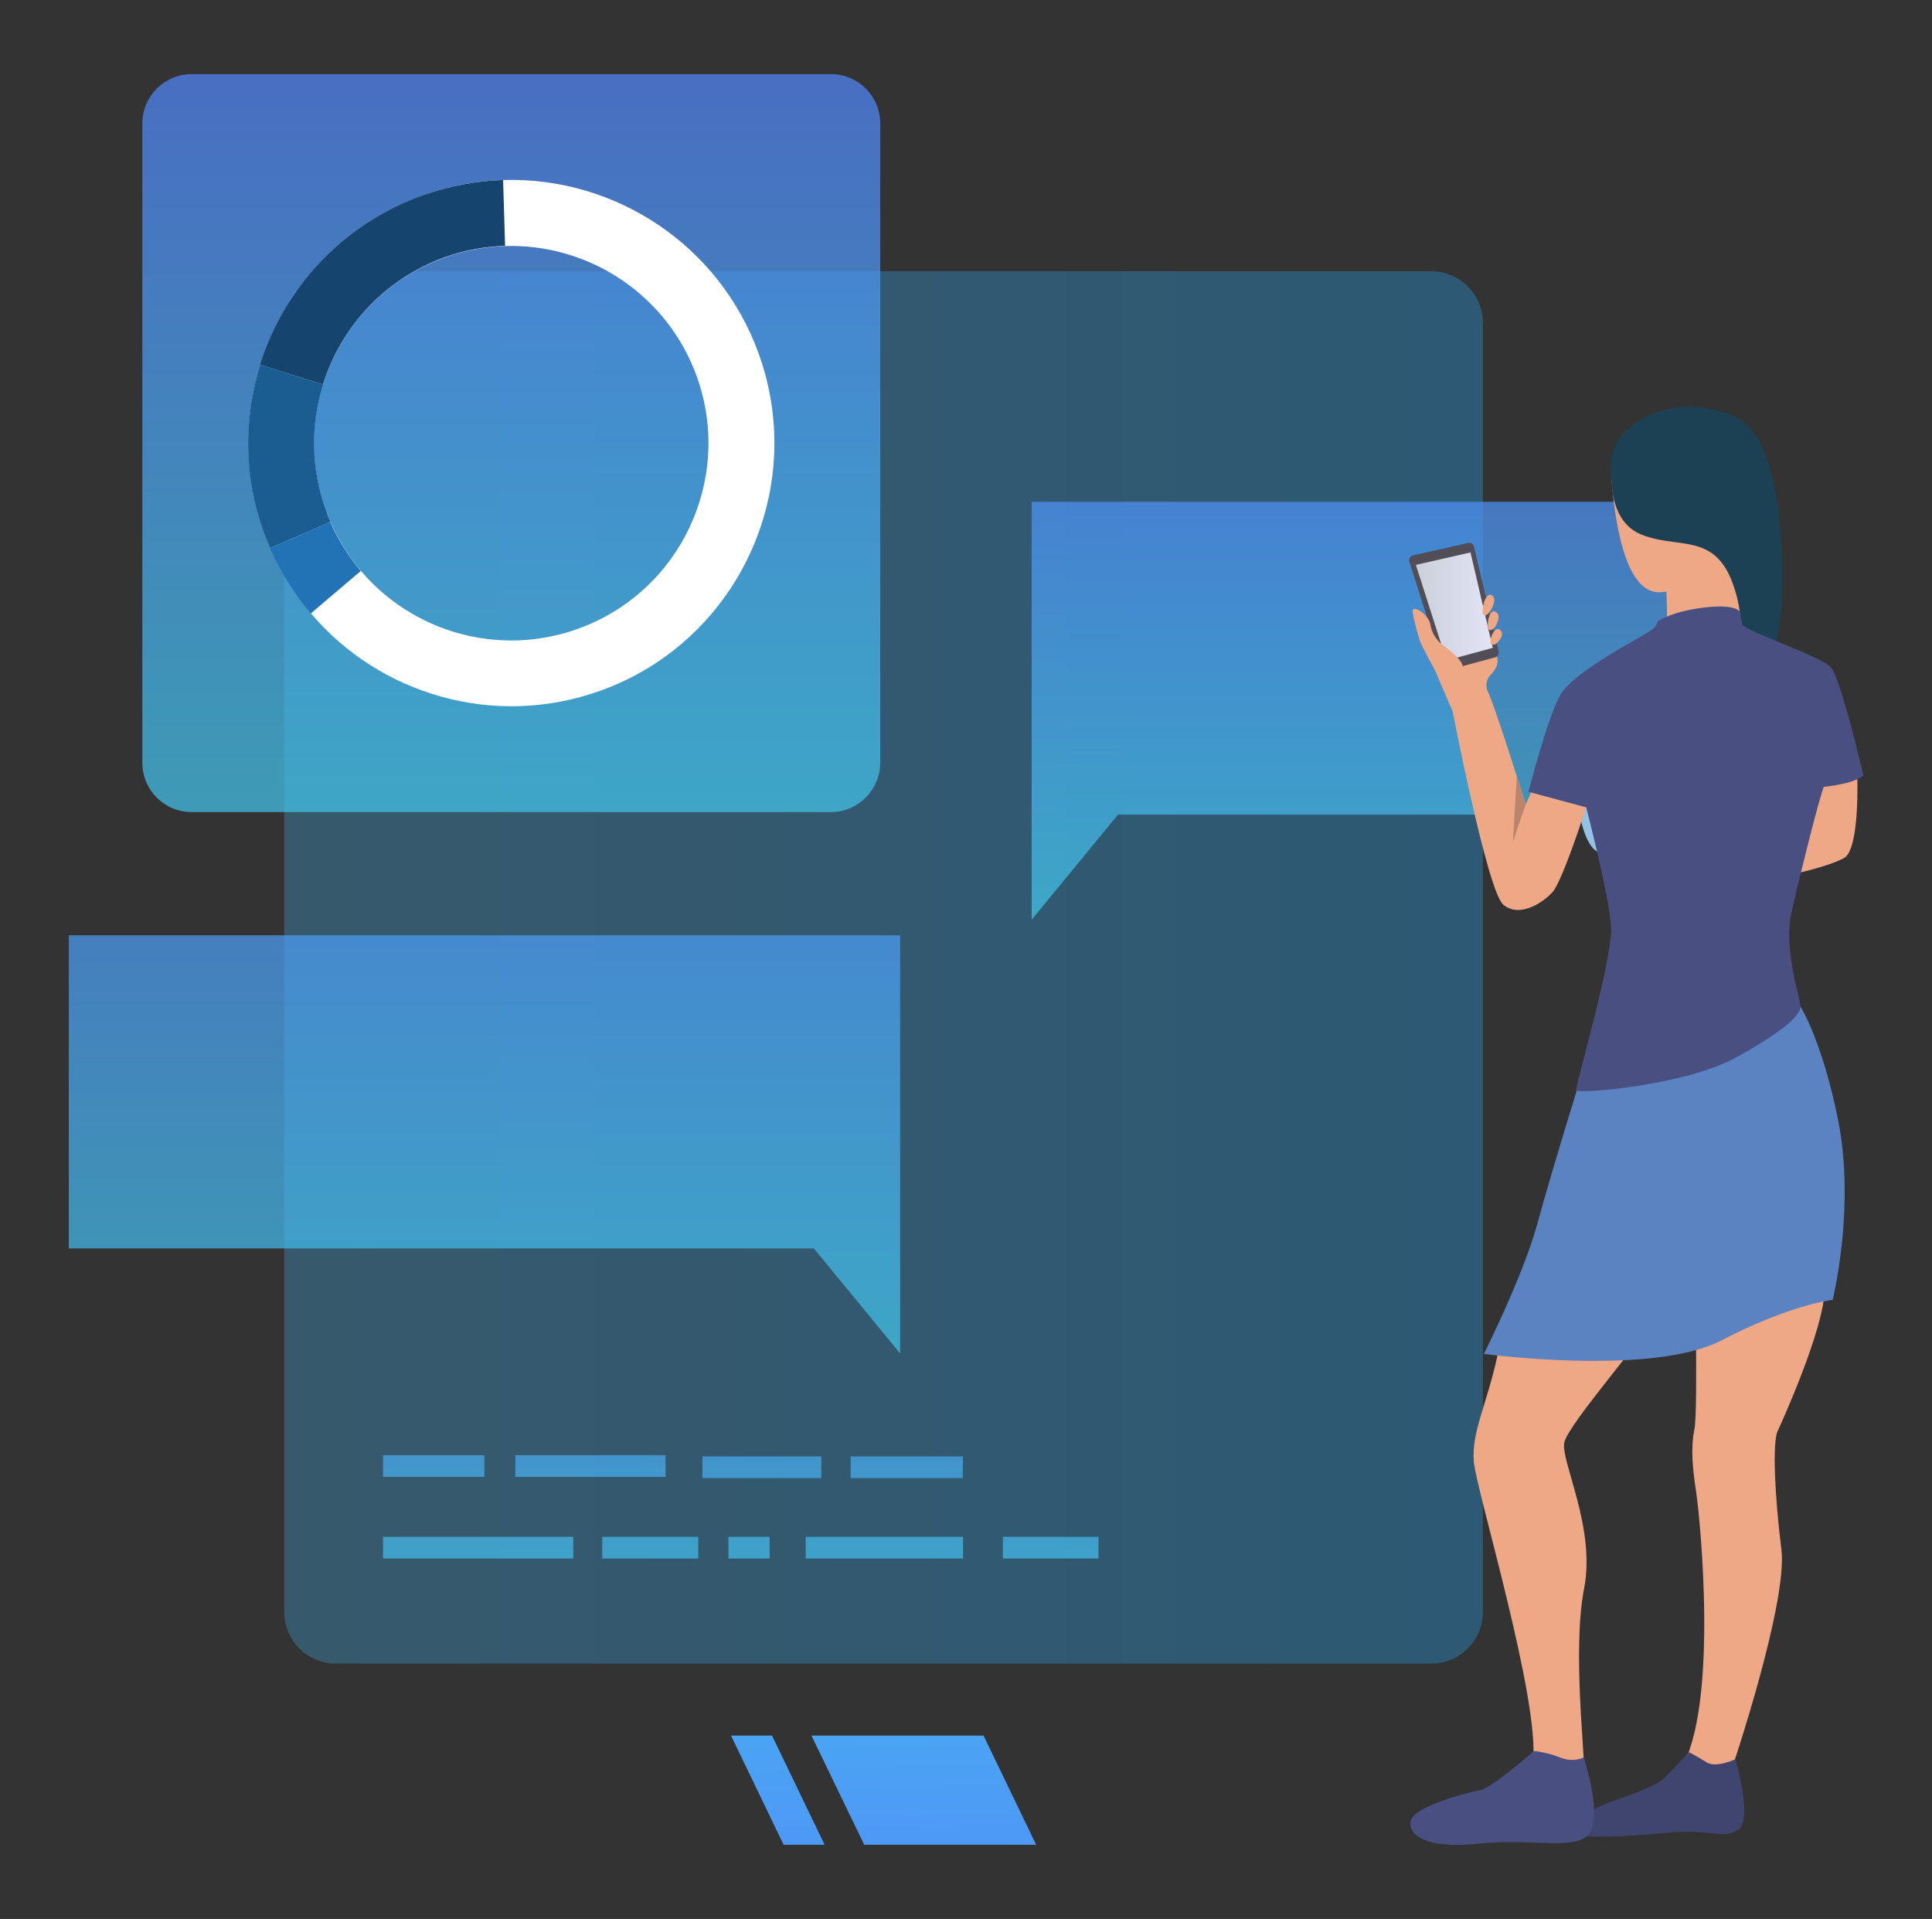
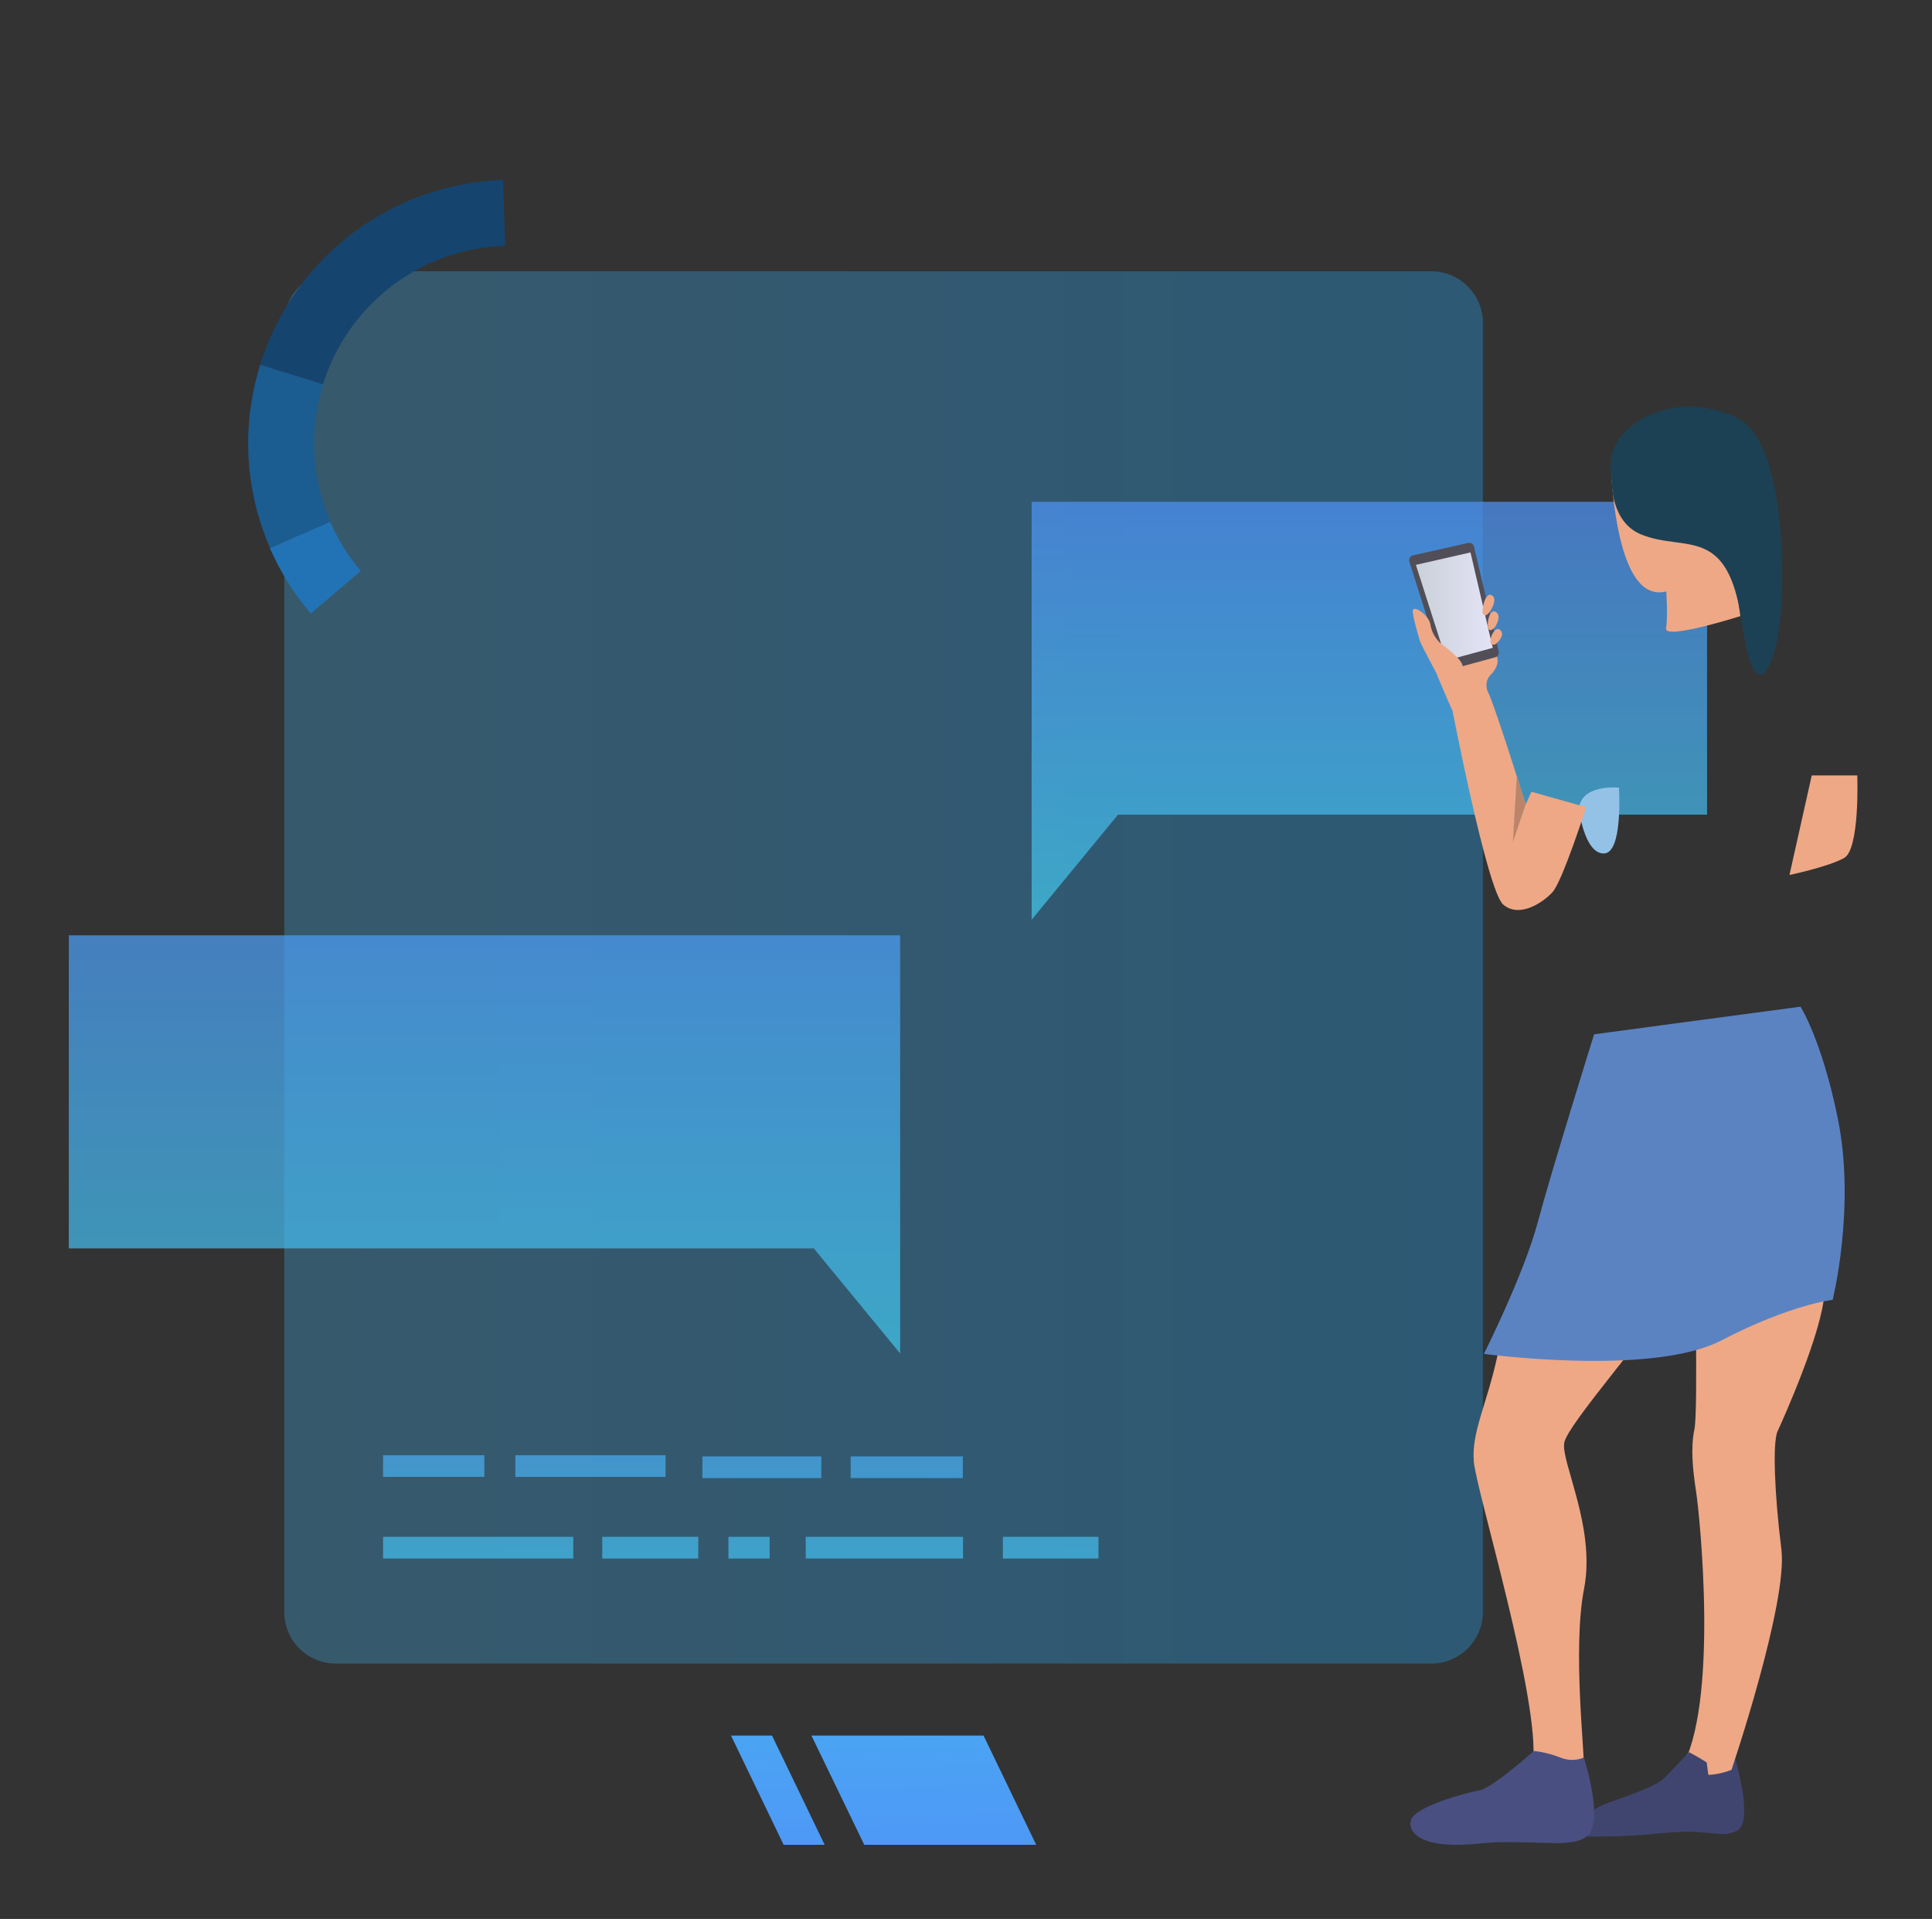
<svg xmlns="http://www.w3.org/2000/svg" version="1.1" id="Layer_1" x="0px" y="0px" viewBox="0 0 980 973.3" enable-background="new 0 0 980 973.3" xml:space="preserve">
  <rect x="0" y="0" width="980" height="973.3" fill="#333333" stroke="none" />
  <g>
    <g opacity="0.32">
      <linearGradient id="SVGID_1_" gradientUnits="userSpaceOnUse" x1="144.196" y1="490.675" x2="752.235" y2="490.675">
        <stop offset="0" style="stop-color:#40A9E6" />
        <stop offset="1" style="stop-color:#1FA9FF" />
      </linearGradient>
      <path fill="url(#SVGID_1_)" d="M726,843.8H170.4c-14.5,0-26.2-11.7-26.2-26.2V163.8c0-14.5,11.7-26.2,26.2-26.2H726    c14.5,0,26.2,11.7,26.2,26.2v653.8C752.2,832,740.5,843.8,726,843.8z" />
    </g>
    <g opacity="0.72">
      <g>
        <defs>
          <filter id="Adobe_OpacityMaskFilter" filterUnits="userSpaceOnUse" x="194.3" y="738.1" width="51.4" height="11">
            <feFlood style="flood-color:white;flood-opacity:1" result="back" />
            <feBlend in="SourceGraphic" in2="back" mode="normal" />
          </filter>
        </defs>
        <mask maskUnits="userSpaceOnUse" x="194.3" y="738.1" width="51.4" height="11" id="SVGID_2_">
          <g filter="url(#Adobe_OpacityMaskFilter)">
            <defs>
              <filter id="Adobe_OpacityMaskFilter_1_" filterUnits="userSpaceOnUse" x="194.3" y="738.1" width="51.4" height="11">
                <feFlood style="flood-color:white;flood-opacity:1" result="back" />
                <feBlend in="SourceGraphic" in2="back" mode="normal" />
              </filter>
            </defs>
            <mask maskUnits="userSpaceOnUse" x="194.3" y="738.1" width="51.4" height="11" id="SVGID_2_">
              <g filter="url(#Adobe_OpacityMaskFilter_1_)">
						</g>
            </mask>
            <linearGradient id="SVGID_3_" gradientUnits="userSpaceOnUse" x1="220.048" y1="899.745" x2="220.048" y2="585.613">
              <stop offset="0" style="stop-color:#000000" />
              <stop offset="0.202" style="stop-color:#FFFFFF" />
              <stop offset="1" style="stop-color:#FFFFFF" />
            </linearGradient>
            <rect x="194.3" y="738.1" mask="url(#SVGID_2_)" fill="url(#SVGID_3_)" width="51.4" height="11" />
          </g>
        </mask>
        <linearGradient id="SVGID_4_" gradientUnits="userSpaceOnUse" x1="220.048" y1="899.745" x2="220.048" y2="585.613">
          <stop offset="0" style="stop-color:#40CDE6" />
          <stop offset="0.202" style="stop-color:#40CDE6" />
          <stop offset="1" style="stop-color:#5577FF" />
        </linearGradient>
        <rect x="194.3" y="738.1" fill="url(#SVGID_4_)" width="51.4" height="11" />
      </g>
      <g>
        <defs>
          <filter id="Adobe_OpacityMaskFilter_2_" filterUnits="userSpaceOnUse" x="408.7" y="779.5" width="79.8" height="11">
            <feFlood style="flood-color:white;flood-opacity:1" result="back" />
            <feBlend in="SourceGraphic" in2="back" mode="normal" />
          </filter>
        </defs>
        <mask maskUnits="userSpaceOnUse" x="408.7" y="779.5" width="79.8" height="11" id="SVGID_5_">
          <g filter="url(#Adobe_OpacityMaskFilter_2_)">
            <defs>
              <filter id="Adobe_OpacityMaskFilter_3_" filterUnits="userSpaceOnUse" x="408.7" y="779.5" width="79.8" height="11">
                <feFlood style="flood-color:white;flood-opacity:1" result="back" />
                <feBlend in="SourceGraphic" in2="back" mode="normal" />
              </filter>
            </defs>
            <mask maskUnits="userSpaceOnUse" x="408.7" y="779.5" width="79.8" height="11" id="SVGID_5_">
              <g filter="url(#Adobe_OpacityMaskFilter_3_)">
						</g>
            </mask>
            <linearGradient id="SVGID_6_" gradientUnits="userSpaceOnUse" x1="448.534" y1="899.752" x2="448.534" y2="585.597">
              <stop offset="0" style="stop-color:#000000" />
              <stop offset="0.202" style="stop-color:#FFFFFF" />
              <stop offset="1" style="stop-color:#FFFFFF" />
            </linearGradient>
            <rect x="408.7" y="779.5" mask="url(#SVGID_5_)" fill="url(#SVGID_6_)" width="79.8" height="11" />
          </g>
        </mask>
        <linearGradient id="SVGID_7_" gradientUnits="userSpaceOnUse" x1="448.534" y1="899.752" x2="448.534" y2="585.597">
          <stop offset="0" style="stop-color:#40CDE6" />
          <stop offset="0.202" style="stop-color:#40CDE6" />
          <stop offset="1" style="stop-color:#5577FF" />
        </linearGradient>
        <rect x="408.7" y="779.5" fill="url(#SVGID_7_)" width="79.8" height="11" />
      </g>
      <g>
        <defs>
          <filter id="Adobe_OpacityMaskFilter_4_" filterUnits="userSpaceOnUse" x="305.5" y="779.5" width="48.7" height="11">
            <feFlood style="flood-color:white;flood-opacity:1" result="back" />
            <feBlend in="SourceGraphic" in2="back" mode="normal" />
          </filter>
        </defs>
        <mask maskUnits="userSpaceOnUse" x="305.5" y="779.5" width="48.7" height="11" id="SVGID_8_">
          <g filter="url(#Adobe_OpacityMaskFilter_4_)">
            <defs>
              <filter id="Adobe_OpacityMaskFilter_5_" filterUnits="userSpaceOnUse" x="305.5" y="779.5" width="48.7" height="11">
                <feFlood style="flood-color:white;flood-opacity:1" result="back" />
                <feBlend in="SourceGraphic" in2="back" mode="normal" />
              </filter>
            </defs>
            <mask maskUnits="userSpaceOnUse" x="305.5" y="779.5" width="48.7" height="11" id="SVGID_8_">
              <g filter="url(#Adobe_OpacityMaskFilter_5_)">
						</g>
            </mask>
            <linearGradient id="SVGID_9_" gradientUnits="userSpaceOnUse" x1="329.868" y1="899.752" x2="329.868" y2="585.597">
              <stop offset="0" style="stop-color:#000000" />
              <stop offset="0.202" style="stop-color:#FFFFFF" />
              <stop offset="1" style="stop-color:#FFFFFF" />
            </linearGradient>
            <rect x="305.5" y="779.5" mask="url(#SVGID_8_)" fill="url(#SVGID_9_)" width="48.7" height="11" />
          </g>
        </mask>
        <linearGradient id="SVGID_10_" gradientUnits="userSpaceOnUse" x1="329.868" y1="899.752" x2="329.868" y2="585.597">
          <stop offset="0" style="stop-color:#40CDE6" />
          <stop offset="0.202" style="stop-color:#40CDE6" />
          <stop offset="1" style="stop-color:#5577FF" />
        </linearGradient>
        <rect x="305.5" y="779.5" fill="url(#SVGID_10_)" width="48.7" height="11" />
      </g>
      <g>
        <defs>
          <filter id="Adobe_OpacityMaskFilter_6_" filterUnits="userSpaceOnUse" x="194.3" y="779.5" width="96.5" height="11">
            <feFlood style="flood-color:white;flood-opacity:1" result="back" />
            <feBlend in="SourceGraphic" in2="back" mode="normal" />
          </filter>
        </defs>
        <mask maskUnits="userSpaceOnUse" x="194.3" y="779.5" width="96.5" height="11" id="SVGID_11_">
          <g filter="url(#Adobe_OpacityMaskFilter_6_)">
            <defs>
              <filter id="Adobe_OpacityMaskFilter_7_" filterUnits="userSpaceOnUse" x="194.3" y="779.5" width="96.5" height="11">
                <feFlood style="flood-color:white;flood-opacity:1" result="back" />
                <feBlend in="SourceGraphic" in2="back" mode="normal" />
              </filter>
            </defs>
            <mask maskUnits="userSpaceOnUse" x="194.3" y="779.5" width="96.5" height="11" id="SVGID_11_">
              <g filter="url(#Adobe_OpacityMaskFilter_7_)">
						</g>
            </mask>
            <linearGradient id="SVGID_12_" gradientUnits="userSpaceOnUse" x1="242.577" y1="899.752" x2="242.577" y2="585.597">
              <stop offset="0" style="stop-color:#000000" />
              <stop offset="0.202" style="stop-color:#FFFFFF" />
              <stop offset="1" style="stop-color:#FFFFFF" />
            </linearGradient>
            <rect x="194.3" y="779.5" mask="url(#SVGID_11_)" fill="url(#SVGID_12_)" width="96.5" height="11" />
          </g>
        </mask>
        <linearGradient id="SVGID_13_" gradientUnits="userSpaceOnUse" x1="242.577" y1="899.752" x2="242.577" y2="585.597">
          <stop offset="0" style="stop-color:#40CDE6" />
          <stop offset="0.202" style="stop-color:#40CDE6" />
          <stop offset="1" style="stop-color:#5577FF" />
        </linearGradient>
        <rect x="194.3" y="779.5" fill="url(#SVGID_13_)" width="96.5" height="11" />
      </g>
      <g>
        <defs>
          <filter id="Adobe_OpacityMaskFilter_8_" filterUnits="userSpaceOnUse" x="261.4" y="738.1" width="76.2" height="11">
            <feFlood style="flood-color:white;flood-opacity:1" result="back" />
            <feBlend in="SourceGraphic" in2="back" mode="normal" />
          </filter>
        </defs>
        <mask maskUnits="userSpaceOnUse" x="261.4" y="738.1" width="76.2" height="11" id="SVGID_14_">
          <g filter="url(#Adobe_OpacityMaskFilter_8_)">
            <defs>
              <filter id="Adobe_OpacityMaskFilter_9_" filterUnits="userSpaceOnUse" x="261.4" y="738.1" width="76.2" height="11">
                <feFlood style="flood-color:white;flood-opacity:1" result="back" />
                <feBlend in="SourceGraphic" in2="back" mode="normal" />
              </filter>
            </defs>
            <mask maskUnits="userSpaceOnUse" x="261.4" y="738.1" width="76.2" height="11" id="SVGID_14_">
              <g filter="url(#Adobe_OpacityMaskFilter_9_)">
						</g>
            </mask>
            <linearGradient id="SVGID_15_" gradientUnits="userSpaceOnUse" x1="299.487" y1="899.745" x2="299.487" y2="585.613">
              <stop offset="0" style="stop-color:#000000" />
              <stop offset="0.202" style="stop-color:#FFFFFF" />
              <stop offset="1" style="stop-color:#FFFFFF" />
            </linearGradient>
            <rect x="261.4" y="738.1" mask="url(#SVGID_14_)" fill="url(#SVGID_15_)" width="76.2" height="11" />
          </g>
        </mask>
        <linearGradient id="SVGID_16_" gradientUnits="userSpaceOnUse" x1="299.487" y1="899.745" x2="299.487" y2="585.613">
          <stop offset="0" style="stop-color:#40CDE6" />
          <stop offset="0.202" style="stop-color:#40CDE6" />
          <stop offset="1" style="stop-color:#5577FF" />
        </linearGradient>
        <rect x="261.4" y="738.1" fill="url(#SVGID_16_)" width="76.2" height="11" />
      </g>
      <g>
        <defs>
          <filter id="Adobe_OpacityMaskFilter_10_" filterUnits="userSpaceOnUse" x="369.5" y="779.5" width="20.9" height="11">
            <feFlood style="flood-color:white;flood-opacity:1" result="back" />
            <feBlend in="SourceGraphic" in2="back" mode="normal" />
          </filter>
        </defs>
        <mask maskUnits="userSpaceOnUse" x="369.5" y="779.5" width="20.9" height="11" id="SVGID_17_">
          <g filter="url(#Adobe_OpacityMaskFilter_10_)">
            <defs>
              <filter id="Adobe_OpacityMaskFilter_11_" filterUnits="userSpaceOnUse" x="369.5" y="779.5" width="20.9" height="11">
                <feFlood style="flood-color:white;flood-opacity:1" result="back" />
                <feBlend in="SourceGraphic" in2="back" mode="normal" />
              </filter>
            </defs>
            <mask maskUnits="userSpaceOnUse" x="369.5" y="779.5" width="20.9" height="11" id="SVGID_17_">
              <g filter="url(#Adobe_OpacityMaskFilter_11_)">
						</g>
            </mask>
            <linearGradient id="SVGID_18_" gradientUnits="userSpaceOnUse" x1="379.917" y1="899.752" x2="379.917" y2="585.597">
              <stop offset="0" style="stop-color:#000000" />
              <stop offset="0.202" style="stop-color:#FFFFFF" />
              <stop offset="1" style="stop-color:#FFFFFF" />
            </linearGradient>
            <rect x="369.5" y="779.5" mask="url(#SVGID_17_)" fill="url(#SVGID_18_)" width="20.9" height="11" />
          </g>
        </mask>
        <linearGradient id="SVGID_19_" gradientUnits="userSpaceOnUse" x1="379.917" y1="899.752" x2="379.917" y2="585.597">
          <stop offset="0" style="stop-color:#40CDE6" />
          <stop offset="0.202" style="stop-color:#40CDE6" />
          <stop offset="1" style="stop-color:#5577FF" />
        </linearGradient>
        <rect x="369.5" y="779.5" fill="url(#SVGID_19_)" width="20.9" height="11" />
      </g>
      <g>
        <defs>
          <filter id="Adobe_OpacityMaskFilter_12_" filterUnits="userSpaceOnUse" x="431.5" y="738.7" width="56.9" height="11">
            <feFlood style="flood-color:white;flood-opacity:1" result="back" />
            <feBlend in="SourceGraphic" in2="back" mode="normal" />
          </filter>
        </defs>
        <mask maskUnits="userSpaceOnUse" x="431.5" y="738.7" width="56.9" height="11" id="SVGID_20_">
          <g filter="url(#Adobe_OpacityMaskFilter_12_)">
            <defs>
              <filter id="Adobe_OpacityMaskFilter_13_" filterUnits="userSpaceOnUse" x="431.5" y="738.7" width="56.9" height="11">
                <feFlood style="flood-color:white;flood-opacity:1" result="back" />
                <feBlend in="SourceGraphic" in2="back" mode="normal" />
              </filter>
            </defs>
            <mask maskUnits="userSpaceOnUse" x="431.5" y="738.7" width="56.9" height="11" id="SVGID_20_">
              <g filter="url(#Adobe_OpacityMaskFilter_13_)">
						</g>
            </mask>
            <linearGradient id="SVGID_21_" gradientUnits="userSpaceOnUse" x1="459.962" y1="899.744" x2="459.962" y2="585.612">
              <stop offset="0" style="stop-color:#000000" />
              <stop offset="0.202" style="stop-color:#FFFFFF" />
              <stop offset="1" style="stop-color:#FFFFFF" />
            </linearGradient>
            <rect x="431.5" y="738.7" mask="url(#SVGID_20_)" fill="url(#SVGID_21_)" width="56.9" height="11" />
          </g>
        </mask>
        <linearGradient id="SVGID_22_" gradientUnits="userSpaceOnUse" x1="459.962" y1="899.744" x2="459.962" y2="585.612">
          <stop offset="0" style="stop-color:#40CDE6" />
          <stop offset="0.202" style="stop-color:#40CDE6" />
          <stop offset="1" style="stop-color:#5577FF" />
        </linearGradient>
        <rect x="431.5" y="738.7" fill="url(#SVGID_22_)" width="56.9" height="11" />
      </g>
      <g>
        <defs>
          <filter id="Adobe_OpacityMaskFilter_14_" filterUnits="userSpaceOnUse" x="508.7" y="779.5" width="48.5" height="11">
            <feFlood style="flood-color:white;flood-opacity:1" result="back" />
            <feBlend in="SourceGraphic" in2="back" mode="normal" />
          </filter>
        </defs>
        <mask maskUnits="userSpaceOnUse" x="508.7" y="779.5" width="48.5" height="11" id="SVGID_23_">
          <g filter="url(#Adobe_OpacityMaskFilter_14_)">
            <defs>
              <filter id="Adobe_OpacityMaskFilter_15_" filterUnits="userSpaceOnUse" x="508.7" y="779.5" width="48.5" height="11">
                <feFlood style="flood-color:white;flood-opacity:1" result="back" />
                <feBlend in="SourceGraphic" in2="back" mode="normal" />
              </filter>
            </defs>
            <mask maskUnits="userSpaceOnUse" x="508.7" y="779.5" width="48.5" height="11" id="SVGID_23_">
              <g filter="url(#Adobe_OpacityMaskFilter_15_)">
						</g>
            </mask>
            <linearGradient id="SVGID_24_" gradientUnits="userSpaceOnUse" x1="532.971" y1="899.752" x2="532.971" y2="585.597">
              <stop offset="0" style="stop-color:#000000" />
              <stop offset="0.202" style="stop-color:#FFFFFF" />
              <stop offset="1" style="stop-color:#FFFFFF" />
            </linearGradient>
            <rect x="508.7" y="779.5" mask="url(#SVGID_23_)" fill="url(#SVGID_24_)" width="48.5" height="11" />
          </g>
        </mask>
        <linearGradient id="SVGID_25_" gradientUnits="userSpaceOnUse" x1="532.971" y1="899.752" x2="532.971" y2="585.597">
          <stop offset="0" style="stop-color:#40CDE6" />
          <stop offset="0.202" style="stop-color:#40CDE6" />
          <stop offset="1" style="stop-color:#5577FF" />
        </linearGradient>
        <rect x="508.7" y="779.5" fill="url(#SVGID_25_)" width="48.5" height="11" />
      </g>
      <g>
        <defs>
          <filter id="Adobe_OpacityMaskFilter_16_" filterUnits="userSpaceOnUse" x="356.3" y="738.7" width="60.3" height="11">
            <feFlood style="flood-color:white;flood-opacity:1" result="back" />
            <feBlend in="SourceGraphic" in2="back" mode="normal" />
          </filter>
        </defs>
        <mask maskUnits="userSpaceOnUse" x="356.3" y="738.7" width="60.3" height="11" id="SVGID_26_">
          <g filter="url(#Adobe_OpacityMaskFilter_16_)">
            <defs>
              <filter id="Adobe_OpacityMaskFilter_17_" filterUnits="userSpaceOnUse" x="356.3" y="738.7" width="60.3" height="11">
                <feFlood style="flood-color:white;flood-opacity:1" result="back" />
                <feBlend in="SourceGraphic" in2="back" mode="normal" />
              </filter>
            </defs>
            <mask maskUnits="userSpaceOnUse" x="356.3" y="738.7" width="60.3" height="11" id="SVGID_26_">
              <g filter="url(#Adobe_OpacityMaskFilter_17_)">
						</g>
            </mask>
            <linearGradient id="SVGID_27_" gradientUnits="userSpaceOnUse" x1="386.464" y1="899.744" x2="386.464" y2="585.612">
              <stop offset="0" style="stop-color:#000000" />
              <stop offset="0.202" style="stop-color:#FFFFFF" />
              <stop offset="1" style="stop-color:#FFFFFF" />
            </linearGradient>
            <rect x="356.3" y="738.7" mask="url(#SVGID_26_)" fill="url(#SVGID_27_)" width="60.3" height="11" />
          </g>
        </mask>
        <linearGradient id="SVGID_28_" gradientUnits="userSpaceOnUse" x1="386.464" y1="899.744" x2="386.464" y2="585.612">
          <stop offset="0" style="stop-color:#40CDE6" />
          <stop offset="0.202" style="stop-color:#40CDE6" />
          <stop offset="1" style="stop-color:#5577FF" />
        </linearGradient>
        <rect x="356.3" y="738.7" fill="url(#SVGID_28_)" width="60.3" height="11" />
      </g>
    </g>
    <defs>
      <filter id="Adobe_OpacityMaskFilter_18_" filterUnits="userSpaceOnUse" x="34.9" y="474.4" width="421.6" height="212.1">
        <feFlood style="flood-color:white;flood-opacity:1" result="back" />
        <feBlend in="SourceGraphic" in2="back" mode="normal" />
      </filter>
    </defs>
    <mask maskUnits="userSpaceOnUse" x="34.9" y="474.4" width="421.6" height="212.1" id="SVGID_29_">
      <g filter="url(#Adobe_OpacityMaskFilter_18_)">
        <defs>
          <filter id="Adobe_OpacityMaskFilter_19_" filterUnits="userSpaceOnUse" x="34.9" y="474.4" width="421.6" height="212.1">
            <feFlood style="flood-color:white;flood-opacity:1" result="back" />
            <feBlend in="SourceGraphic" in2="back" mode="normal" />
          </filter>
        </defs>
        <mask maskUnits="userSpaceOnUse" x="34.9" y="474.4" width="421.6" height="212.1" id="SVGID_29_">
          <g filter="url(#Adobe_OpacityMaskFilter_19_)">
				</g>
        </mask>
        <linearGradient id="SVGID_30_" gradientUnits="userSpaceOnUse" x1="245.753" y1="845.518" x2="245.753" y2="276.489">
          <stop offset="0" style="stop-color:#000000" />
          <stop offset="0.202" style="stop-color:#FFFFFF" />
          <stop offset="1" style="stop-color:#FFFFFF" />
        </linearGradient>
        <polygon mask="url(#SVGID_29_)" fill="url(#SVGID_30_)" points="34.9,474.4 456.6,474.4 456.6,593.6 456.6,633.2 456.6,686.5      412.8,633.2 34.9,633.2    " />
      </g>
    </mask>
    <linearGradient id="SVGID_31_" gradientUnits="userSpaceOnUse" x1="245.753" y1="845.518" x2="245.753" y2="276.489">
      <stop offset="0" style="stop-color:#40CDE6" />
      <stop offset="0.202" style="stop-color:#40CDE6" />
      <stop offset="1" style="stop-color:#5577FF" />
    </linearGradient>
    <polygon opacity="0.72" fill="url(#SVGID_31_)" points="34.9,474.4 456.6,474.4 456.6,593.6 456.6,633.2 456.6,686.5 412.8,633.2    34.9,633.2  " />
    <defs>
      <filter id="Adobe_OpacityMaskFilter_20_" filterUnits="userSpaceOnUse" x="523.3" y="254.5" width="342.5" height="212.1">
        <feFlood style="flood-color:white;flood-opacity:1" result="back" />
        <feBlend in="SourceGraphic" in2="back" mode="normal" />
      </filter>
    </defs>
    <mask maskUnits="userSpaceOnUse" x="523.3" y="254.5" width="342.5" height="212.1" id="SVGID_32_">
      <g filter="url(#Adobe_OpacityMaskFilter_20_)">
        <defs>
          <filter id="Adobe_OpacityMaskFilter_21_" filterUnits="userSpaceOnUse" x="523.3" y="254.5" width="342.5" height="212.1">
            <feFlood style="flood-color:white;flood-opacity:1" result="back" />
            <feBlend in="SourceGraphic" in2="back" mode="normal" />
          </filter>
        </defs>
        <mask maskUnits="userSpaceOnUse" x="523.3" y="254.5" width="342.5" height="212.1" id="SVGID_32_">
          <g filter="url(#Adobe_OpacityMaskFilter_21_)">
				</g>
        </mask>
        <linearGradient id="SVGID_33_" gradientUnits="userSpaceOnUse" x1="694.608" y1="585.613" x2="694.608" y2="141.796">
          <stop offset="0" style="stop-color:#000000" />
          <stop offset="0.202" style="stop-color:#FFFFFF" />
          <stop offset="1" style="stop-color:#FFFFFF" />
        </linearGradient>
        <polygon mask="url(#SVGID_32_)" fill="url(#SVGID_33_)" points="865.9,254.5 523.3,254.5 523.3,373.7 523.3,413.2 523.3,466.5      567.1,413.2 865.9,413.2    " />
      </g>
    </mask>
    <linearGradient id="SVGID_34_" gradientUnits="userSpaceOnUse" x1="694.608" y1="585.613" x2="694.608" y2="141.796">
      <stop offset="0" style="stop-color:#40CDE6" />
      <stop offset="0.202" style="stop-color:#40CDE6" />
      <stop offset="1" style="stop-color:#5577FF" />
    </linearGradient>
    <polygon opacity="0.72" fill="url(#SVGID_34_)" points="865.9,254.5 523.3,254.5 523.3,373.7 523.3,413.2 523.3,466.5 567.1,413.2    865.9,413.2  " />
    <linearGradient id="SVGID_35_" gradientUnits="userSpaceOnUse" x1="259.319" y1="470.424" x2="259.319" y2="-53.54">
      <stop offset="0" style="stop-color:#40CDE6" />
      <stop offset="1" style="stop-color:#5577FF" />
    </linearGradient>
-     <path opacity="0.72" fill="url(#SVGID_35_)" d="M421.4,411.9H97.2c-13.8,0-25-11.2-25-25V62.6c0-13.8,11.2-25,25-25h324.3   c13.8,0,25,11.2,25,25v324.3C446.4,400.7,435.2,411.9,421.4,411.9z" />
    <g>
      <g>
        <g>
-           <path fill="#FFFFFF" d="M385,179.8c-20-55.9-73.4-90.2-129.6-88.5c-13.6,0.4-27.4,2.9-40.9,7.8c-41,14.7-70.4,47.3-82.4,85.9      c-8.4,26.7-8.4,56.3,1.7,84.7c1,2.8,2.1,5.6,3.3,8.3c5.3,12.3,12.4,23.4,20.7,33.2c34.9,41.1,92.9,58.4,146.6,39.2      C373.6,325.6,409.8,249.2,385,179.8z M293,319c-40.3,14.4-83.7,1.4-109.9-29.4c-6.2-7.3-11.5-15.7-15.5-24.9      c-0.9-2-1.7-4.1-2.5-6.2c-7.6-21.3-7.6-43.5-1.3-63.5c9.1-28.9,31.1-53.4,61.8-64.4c10.1-3.6,20.5-5.5,30.7-5.8      c42.2-1.3,82.2,24.5,97.2,66.3C372.1,243.1,345,300.4,293,319z" />
-         </g>
+           </g>
      </g>
      <g>
        <g>
          <path fill="#15456E" d="M163.8,195l-31.9-10c12.1-38.6,41.5-71.2,82.4-85.9c13.5-4.8,27.3-7.4,40.9-7.8l1,33.4      c-10.2,0.3-20.6,2.2-30.7,5.8C194.9,141.6,172.9,166,163.8,195z" />
        </g>
      </g>
      <g>
        <g>
          <path fill="#1B5C91" d="M167.6,264.7L137,278c-1.2-2.7-2.3-5.5-3.3-8.3c-10.2-28.4-10.1-58-1.7-84.7l31.9,10      c-6.3,20-6.3,42.2,1.3,63.5C165.9,260.6,166.7,262.7,167.6,264.7z" />
        </g>
      </g>
      <g>
        <g>
          <path fill="#2273B5" d="M157.6,311.2c-8.3-9.8-15.3-20.9-20.7-33.2l30.6-13.3c4,9.2,9.3,17.6,15.5,24.9L157.6,311.2z" />
        </g>
      </g>
    </g>
    <g>
      <defs>
        <filter id="Adobe_OpacityMaskFilter_22_" filterUnits="userSpaceOnUse" x="411.6" y="880.3" width="114" height="55.4">
          <feFlood style="flood-color:white;flood-opacity:1" result="back" />
          <feBlend in="SourceGraphic" in2="back" mode="normal" />
        </filter>
      </defs>
      <mask maskUnits="userSpaceOnUse" x="411.6" y="880.3" width="114" height="55.4" id="SVGID_36_">
        <g filter="url(#Adobe_OpacityMaskFilter_22_)">
          <defs>
            <filter id="Adobe_OpacityMaskFilter_23_" filterUnits="userSpaceOnUse" x="411.6" y="880.3" width="114" height="55.4">
              <feFlood style="flood-color:white;flood-opacity:1" result="back" />
              <feBlend in="SourceGraphic" in2="back" mode="normal" />
            </filter>
          </defs>
          <mask maskUnits="userSpaceOnUse" x="411.6" y="880.3" width="114" height="55.4" id="SVGID_36_">
            <g filter="url(#Adobe_OpacityMaskFilter_23_)">
					</g>
          </mask>
          <linearGradient id="SVGID_37_" gradientUnits="userSpaceOnUse" x1="463.026" y1="636.879" x2="472.627" y2="1100.913">
            <stop offset="0" style="stop-color:#FFFFFF" />
            <stop offset="1" style="stop-color:#000000" />
          </linearGradient>
          <polygon mask="url(#SVGID_36_)" fill="url(#SVGID_37_)" points="438.4,935.7 525.6,935.7 498.9,880.3 411.6,880.3     " />
        </g>
      </mask>
      <linearGradient id="SVGID_38_" gradientUnits="userSpaceOnUse" x1="463.026" y1="636.879" x2="472.627" y2="1100.913">
        <stop offset="0" style="stop-color:#40D5E6" />
        <stop offset="1" style="stop-color:#5577FF" />
      </linearGradient>
      <polygon fill="url(#SVGID_38_)" points="438.4,935.7 525.6,935.7 498.9,880.3 411.6,880.3   " />
      <defs>
        <filter id="Adobe_OpacityMaskFilter_24_" filterUnits="userSpaceOnUse" x="370.8" y="880.3" width="47.5" height="55.4">
          <feFlood style="flood-color:white;flood-opacity:1" result="back" />
          <feBlend in="SourceGraphic" in2="back" mode="normal" />
        </filter>
      </defs>
      <mask maskUnits="userSpaceOnUse" x="370.8" y="880.3" width="47.5" height="55.4" id="SVGID_39_">
        <g filter="url(#Adobe_OpacityMaskFilter_24_)">
          <defs>
            <filter id="Adobe_OpacityMaskFilter_25_" filterUnits="userSpaceOnUse" x="370.8" y="880.3" width="47.5" height="55.4">
              <feFlood style="flood-color:white;flood-opacity:1" result="back" />
              <feBlend in="SourceGraphic" in2="back" mode="normal" />
            </filter>
          </defs>
          <mask maskUnits="userSpaceOnUse" x="370.8" y="880.3" width="47.5" height="55.4" id="SVGID_39_">
            <g filter="url(#Adobe_OpacityMaskFilter_25_)">
					</g>
          </mask>
          <linearGradient id="SVGID_40_" gradientUnits="userSpaceOnUse" x1="388.977" y1="638.412" x2="398.578" y2="1102.444">
            <stop offset="0" style="stop-color:#FFFFFF" />
            <stop offset="1" style="stop-color:#000000" />
          </linearGradient>
          <polygon mask="url(#SVGID_39_)" fill="url(#SVGID_40_)" points="397.5,935.7 418.3,935.7 391.6,880.3 370.8,880.3     " />
        </g>
      </mask>
      <linearGradient id="SVGID_41_" gradientUnits="userSpaceOnUse" x1="388.977" y1="638.412" x2="398.578" y2="1102.444">
        <stop offset="0" style="stop-color:#40D5E6" />
        <stop offset="1" style="stop-color:#5577FF" />
      </linearGradient>
      <polygon fill="url(#SVGID_41_)" points="397.5,935.7 418.3,935.7 391.6,880.3 370.8,880.3   " />
    </g>
    <g>
      <path fill="#94C2E7" d="M800.9,410.4c0,0,2.7,22.5,12.6,22.5c9.9,0,7.7-33.4,7.7-33.4S801.9,397.5,800.9,410.4z" />
      <path fill="#EEA886" d="M755.6,353c0,0-3.9-6.1,0.5-10.7c5.8-5.8,2.8-10,2.8-10l-30.3,9.3c0,0,6.5,15.4,7.8,18.1    C737.9,362.8,756.5,358.5,755.6,353z" />
      <path fill="#404570" d="M856.7,888.7c0,0-6.7,7.4-12.6,13.2c-6.9,6.8-34.4,13-35.9,16.6s-4.5,12.9-4.5,12.9s16.9,0.8,40.4-1.7    c23.5-2.4,28.8,3.3,37.2-1.3c8.4-4.7-1.1-36.1-1.1-36.1L856.7,888.7z" />
      <path fill="#494F80" d="M777.9,888.2c0,0-20.8,18.6-27.2,19.8c-6.5,1.2-32.9,8.1-35,15.2c-2.1,7.1,7.2,14.9,34.3,11.9    c27.1-3,51.6,4.4,56.9-6.3c5.3-10.7-3.5-37.2-3.5-37.2L777.9,888.2z" />
      <path fill="#EEA886" d="M845.2,300c0,0,0.9,12.6-0.1,18.7c-1,6.1,37.7-6.2,37.7-6.2l-7.5-52.5L845.2,300z" />
      <path fill="#EEA886" d="M776.8,401.6l-2.9,6.4c0,0-17.4-55.9-19.6-57.7c-2.3-1.8-18,7.7-18,7.7s18,93.8,26.2,100.8    c8.1,7,20.1-0.9,25-6.3c5-5.4,17.1-43.1,17.1-43.1L776.8,401.6z" />
      <path fill="#EEA886" d="M942.1,393.3c0,0,1.4,37.4-6.7,41.9c-8.1,4.5-27.7,8.6-27.7,8.6l11.3-50.5H942.1z" />
      <path fill="#514E58" d="M731.8,338.1l-16.9-53.2c-0.4-1.4,0.4-2.9,1.8-3.2l28-6.3c1.3-0.3,2.7,0.5,3,1.9l12.5,53.1    c0.3,1.3-0.5,2.6-1.8,3l-23.5,6.4C733.5,340.1,732.2,339.4,731.8,338.1z" />
      <linearGradient id="SVGID_42_" gradientUnits="userSpaceOnUse" x1="718.249" y1="307.605" x2="757.218" y2="307.605">
        <stop offset="0" style="stop-color:#D1D7E0" />
        <stop offset="1" style="stop-color:#EBEBFF" />
      </linearGradient>
      <polygon opacity="0.95" fill="url(#SVGID_42_)" points="733.7,335 718.2,286.5 745.9,280.2 757.2,328.6   " />
      <path fill="#EEA886" d="M728.7,341.6c0,0-8-14.8-8.5-16.6c-0.5-1.8-3.1-10.2-3.6-14.6c-0.5-4.4,8.1,1.4,8.9,6.1    c0.8,4.7,2.7,6.9,4.1,8.7c1.4,1.7,12,8.5,12.4,12.9C742.3,342.4,728.7,341.6,728.7,341.6z" />
      <path fill="#EEA886" d="M758.5,326.8c0,0-2.6,1.1-2.5-1.8c0.1-2.9,3-8,5.3-5.1C763.7,322.8,758.5,326.8,758.5,326.8z" />
      <path fill="#EEA886" d="M758.5,317.8c0,0-2.6,3.5-3.6,0.8c-0.9-2.8,0.8-10.2,3.9-8.2C762,312.4,758.5,317.8,758.5,317.8z" />
      <path fill="#EEA886" d="M756.3,309.3c0,0-2.6,4.6-4,2.1c-1.1-1.9,1.2-11.5,4.4-9.5C759.8,303.8,756.3,309.3,756.3,309.3z" />
      <path fill="#EEA886" d="M843.4,217.5c0,0-29.3-5.5-25.5,31.2c3.8,36.8,13,55.9,28.3,51c15.3-5,36.6-35.7,28.3-62.1    C866.1,211.2,843.4,217.5,843.4,217.5z" />
      <path fill="#EEA886" d="M789,598.6c0,0-23.9,63.3-29.4,88.9c-5.4,25-13.3,38.8-12,54c1.4,15.2,33.7,120.9,30,152.7    c0,0-1.9,6,2.8,8c1.5,0.6,22.3,2.9,23-4.5c0.7-7.4-5.9-60.7,0.1-91.8c6.1-31.1-12-64.8-10-74.3c2-9.5,43.6-56.5,48.4-67.3    c4.7-10.8,17.6-34.8,17.6-34.8s2,85.9,0,95.4s-0.9,20.3,0.9,32.1c1.8,11.8,11.7,108.2-8,140.7c0,0,11.1,5.8,25.9,0    c0,0,28.7-84.8,25.3-111.9c-3.4-27.1-4.6-54.2-1.9-59.9c2.7-5.8,22.7-50.4,23.7-70C926.5,636.3,789,598.6,789,598.6z" />
      <path fill="#5B83C2" d="M808.6,524.6c0,0-21.5,68.9-28.5,95.1c-7.2,26.9-27.4,67-27.4,67s85.2,11.5,120.4-6.8    c35.2-18.3,56.5-20.6,56.5-20.6s11.7-46.8,2.7-91.6c-8.1-40.1-19-57.1-19-57.1L808.6,524.6z" />
      <path fill="#1C4154" d="M817.6,244.3c0,0-0.7,20.5,14.9,26.8c22.4,9.1,43.9-5.3,51,44.4c7.1,49.7,18,19.4,19.8-4.4    c2-26,1.1-89.1-23.2-99.7c-21.1-9.2-38.5-4.3-48.1,1.7C822.2,219.2,814.5,227.6,817.6,244.3z" />
-       <path fill="#494F80" d="M908.8,462.4c-4.5,19.6,5,45.6,4.5,48.3c-0.5,2.7-1.9,8.5-32.2,25.4c-26.2,14.6-81.1,18.9-81.6,16.9    c-0.5-2,18.6-67,17.7-82.8c-0.9-15.8-12.6-60.7-12.6-60.7l-29.3-7.9c0,0,9.2-35.9,15.8-48.5c6.5-12.6,42.2-30,47.4-34.1    c1.1-0.9,1.9-2.3,2.5-3.9h0c0,0,7-5.1,23.8-7c16.8-1.9,17.9,2.5,17.9,2.5c0.4,2.9,0.8,5.1,1.1,6c1.4,3.6,39.6,16.1,44.8,21.7    c5.2,5.6,16.6,55.1,16.6,55.1c-5,4.3-20.1,5.7-20.1,5.7C922.3,406.5,913.3,442.8,908.8,462.4z" />
      <path fill="#494F80" d="M803.3,891.4c0,0-5,2.8-12,0c-6.9-2.8-13.4-3.3-13.4-3.3l-3,15c0,0,13.5,13.2,19.6,7    C800.5,903.8,808.5,907.6,803.3,891.4z" />
-       <path fill="#404570" d="M856.7,888.7c0,0,4.3,2.2,9,5.2c4.6,3,14.6-1.6,14.6-1.6l2.2,16.3L849,904L856.7,888.7z" />
+       <path fill="#404570" d="M856.7,888.7c0,0,4.3,2.2,9,5.2l2.2,16.3L849,904L856.7,888.7z" />
      <polygon fill="#BA856A" points="773.9,408 767.4,427.1 769.4,393.6   " />
    </g>
  </g>
</svg>